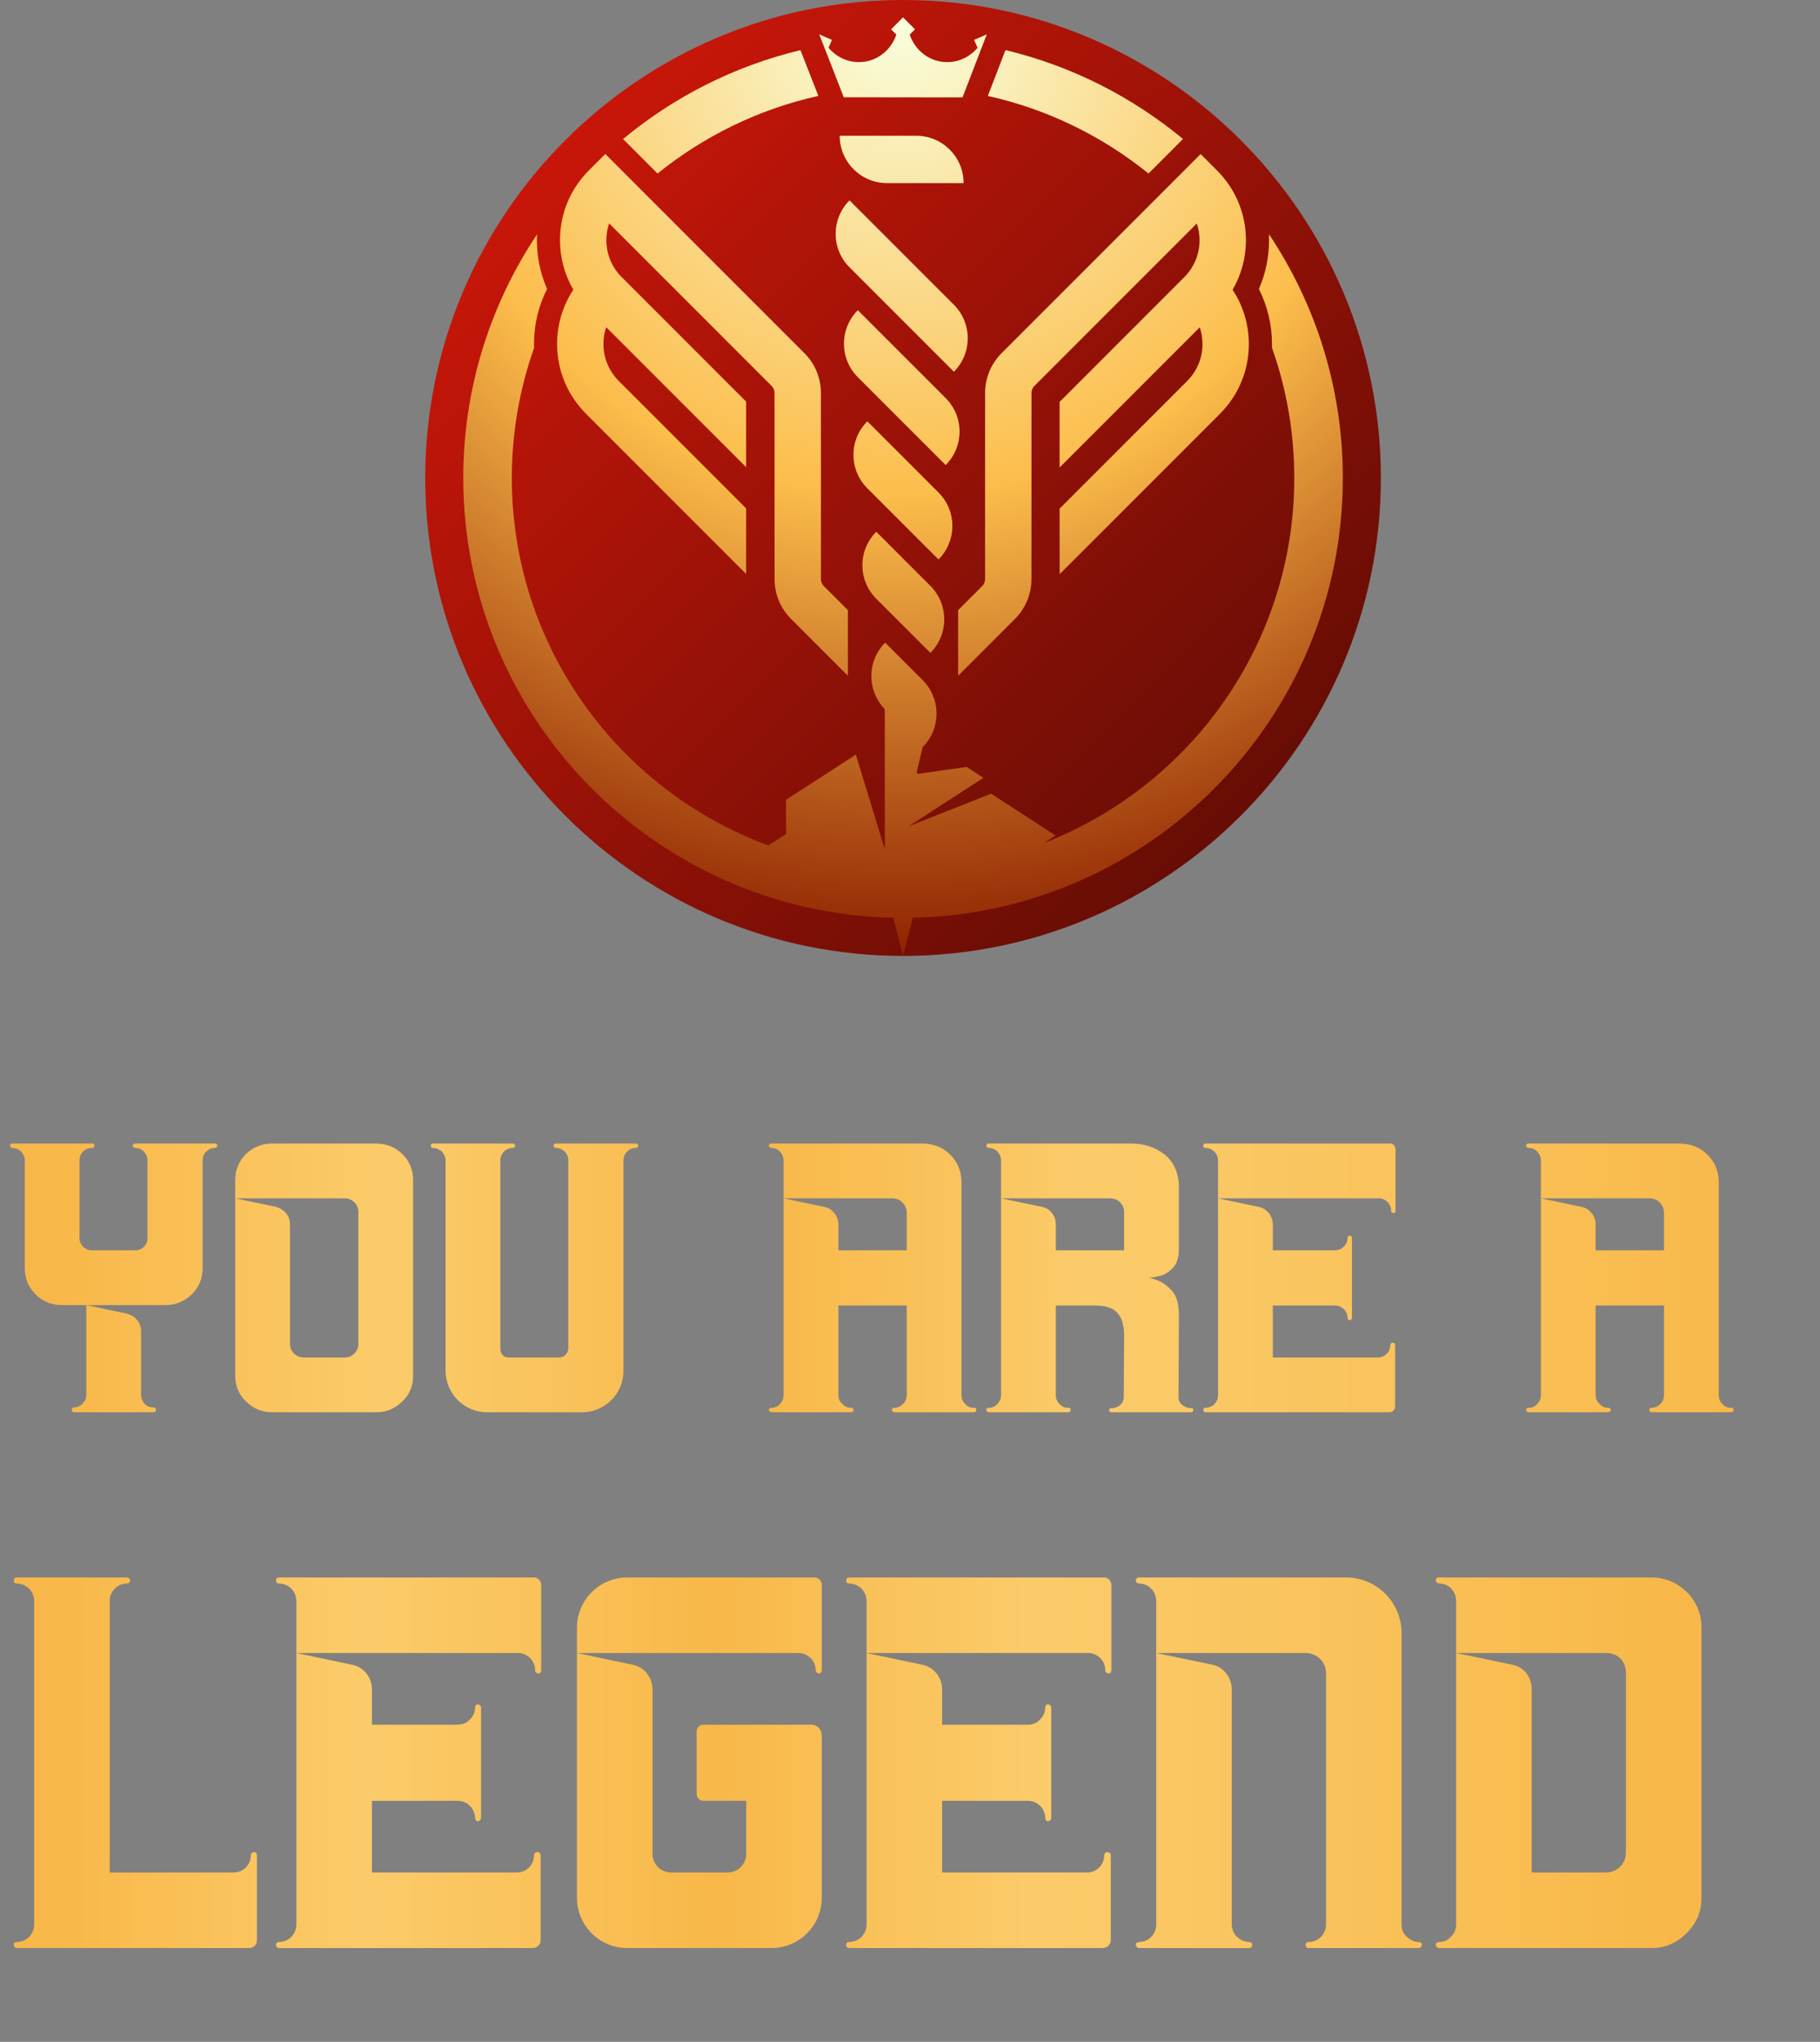
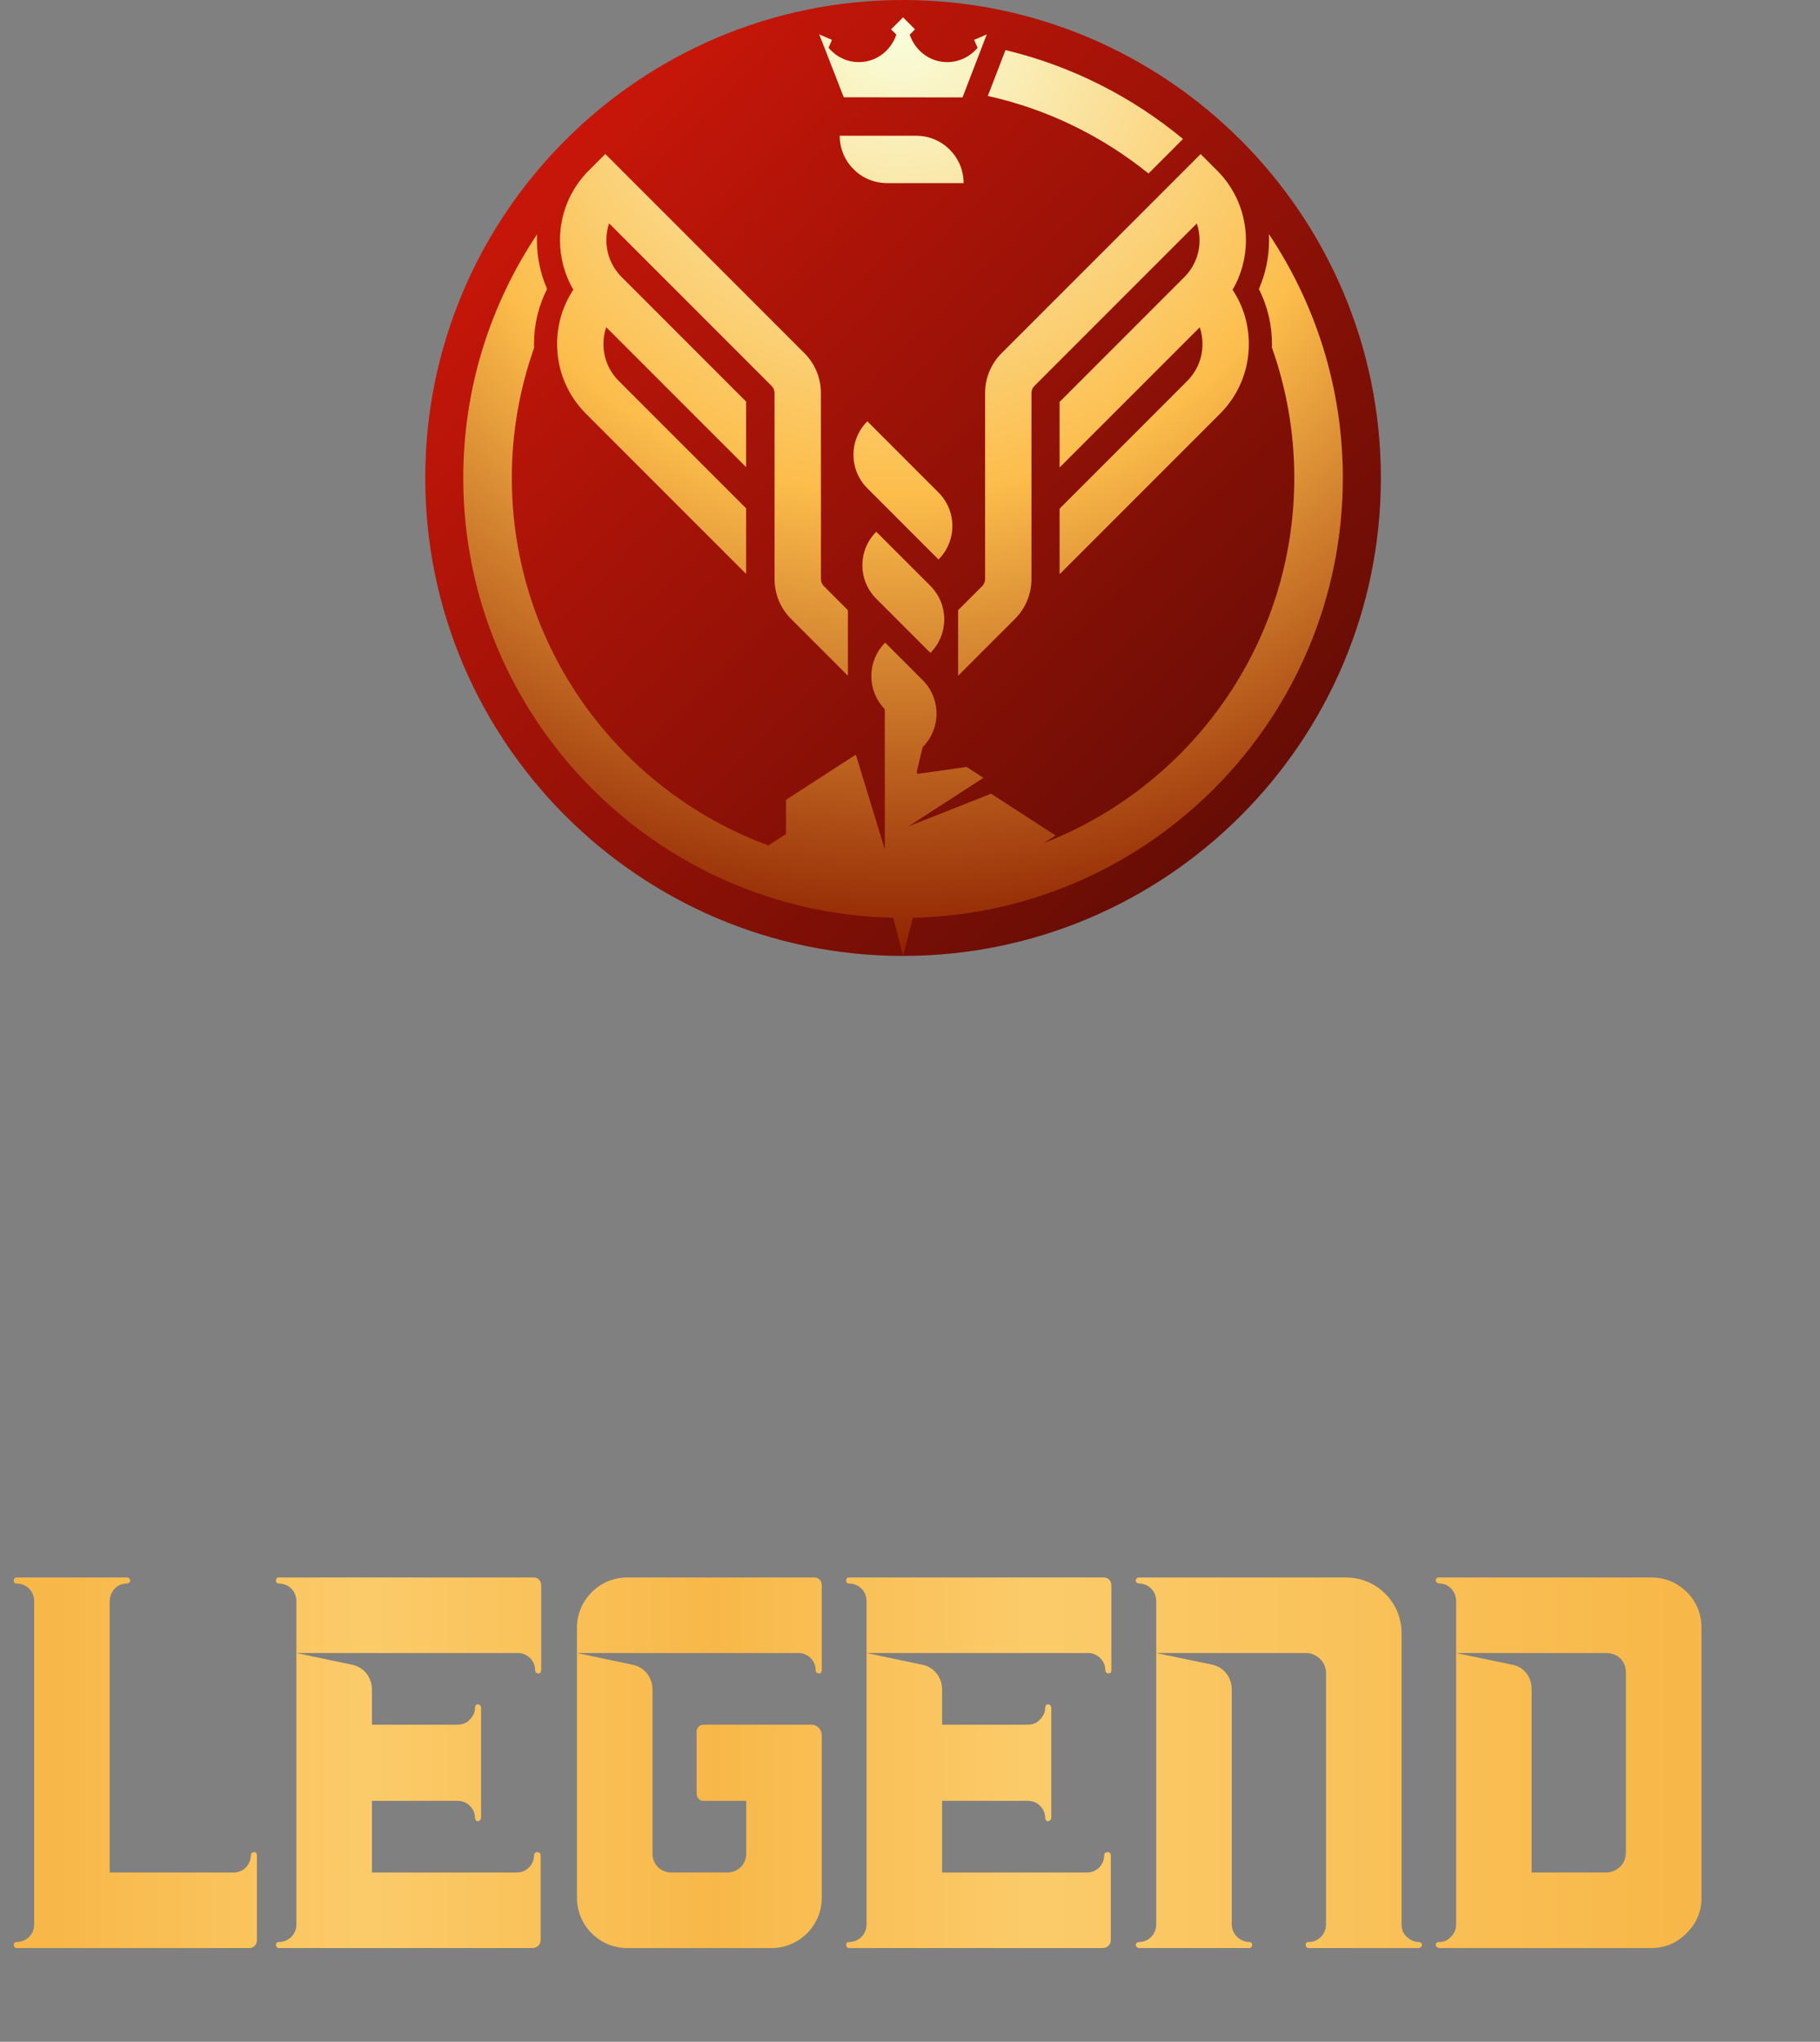
<svg xmlns="http://www.w3.org/2000/svg" width="107" height="120" viewBox="0 0 107 120" fill="none">
  <rect x="0" y="0" width="107" height="120" fill="#808080" stroke="none" />
-   <path d="M3.642 76.702H9.729C10.316 76.702 10.833 76.491 11.28 76.068C11.703 75.645 11.914 75.128 11.914 74.517V68.195C11.914 67.984 11.985 67.819 12.126 67.678C12.267 67.537 12.431 67.467 12.643 67.467C12.666 67.467 12.713 67.443 12.737 67.42C12.76 67.396 12.784 67.373 12.784 67.326C12.784 67.302 12.76 67.255 12.737 67.232C12.713 67.208 12.666 67.208 12.643 67.208H7.943C7.919 67.208 7.872 67.208 7.849 67.232C7.825 67.255 7.802 67.302 7.802 67.326C7.802 67.373 7.825 67.396 7.849 67.42C7.872 67.443 7.919 67.467 7.943 67.467C8.154 67.467 8.319 67.537 8.46 67.678C8.601 67.843 8.671 68.007 8.671 68.195V72.778C8.671 72.966 8.601 73.13 8.46 73.271C8.319 73.412 8.154 73.483 7.966 73.483H5.405C5.193 73.483 5.029 73.412 4.888 73.271C4.747 73.13 4.676 72.966 4.676 72.778V68.195C4.676 67.984 4.747 67.819 4.888 67.678C5.029 67.537 5.193 67.467 5.405 67.467C5.452 67.467 5.499 67.443 5.522 67.42C5.546 67.396 5.546 67.373 5.546 67.326C5.546 67.302 5.546 67.255 5.522 67.232C5.499 67.208 5.452 67.208 5.405 67.208H0.705C0.681 67.208 0.658 67.208 0.634 67.232C0.611 67.255 0.587 67.302 0.587 67.326C0.587 67.373 0.611 67.396 0.634 67.42C0.658 67.443 0.681 67.467 0.705 67.467C0.916 67.467 1.081 67.537 1.245 67.678C1.386 67.843 1.457 68.007 1.457 68.195V74.517C1.457 75.128 1.668 75.645 2.091 76.068C2.514 76.491 3.031 76.702 3.642 76.702ZM5.076 76.702V81.99C5.076 82.177 5.005 82.342 4.864 82.483C4.723 82.647 4.535 82.718 4.324 82.718C4.3 82.718 4.277 82.742 4.253 82.765C4.23 82.788 4.206 82.835 4.206 82.859C4.206 82.882 4.23 82.93 4.253 82.953C4.277 82.977 4.3 83 4.324 83H9.024C9.071 83 9.118 82.977 9.141 82.953C9.165 82.93 9.165 82.882 9.165 82.859C9.165 82.835 9.165 82.788 9.141 82.765C9.118 82.742 9.071 82.718 9.024 82.718C8.812 82.718 8.648 82.647 8.507 82.507L8.483 82.483C8.366 82.342 8.295 82.177 8.295 81.99V78.253C8.295 77.995 8.225 77.783 8.06 77.572C7.896 77.384 7.684 77.266 7.426 77.196L5.076 76.702ZM13.829 70.428H20.244C20.479 70.428 20.667 70.498 20.832 70.663C20.996 70.827 21.067 71.015 21.067 71.227V78.982C21.067 79.193 20.996 79.381 20.832 79.546C20.667 79.71 20.479 79.781 20.244 79.781H17.871C17.636 79.781 17.448 79.71 17.283 79.546C17.119 79.381 17.049 79.193 17.049 78.982V71.979C17.049 71.72 16.978 71.485 16.814 71.297C16.649 71.109 16.461 70.992 16.203 70.921L13.829 70.428ZM13.829 69.347V80.862C13.829 81.449 14.04 81.966 14.463 82.365C14.886 82.788 15.403 83 15.991 83H22.124C22.712 83 23.229 82.788 23.652 82.365C24.075 81.966 24.286 81.449 24.286 80.862V69.347C24.286 68.759 24.075 68.242 23.652 67.819C23.229 67.42 22.712 67.208 22.124 67.208H15.991C15.403 67.208 14.886 67.42 14.463 67.819C14.04 68.242 13.829 68.759 13.829 69.347ZM37.523 67.326C37.523 67.255 37.452 67.208 37.382 67.208H32.682C32.611 67.208 32.541 67.255 32.541 67.326C32.541 67.42 32.611 67.467 32.682 67.467C32.893 67.467 33.081 67.561 33.199 67.678C33.34 67.819 33.41 68.007 33.41 68.195V79.24C33.41 79.522 33.175 79.781 32.893 79.781H29.885C29.627 79.781 29.415 79.569 29.415 79.287V68.195C29.415 67.796 29.744 67.467 30.144 67.467C30.238 67.467 30.285 67.42 30.285 67.326C30.285 67.255 30.238 67.208 30.144 67.208H25.444C25.373 67.208 25.326 67.255 25.326 67.326C25.326 67.42 25.373 67.467 25.444 67.467C25.655 67.467 25.843 67.561 25.984 67.678C26.102 67.819 26.196 68.007 26.196 68.195V80.556C26.196 81.895 27.277 83 28.64 83H34.233C35.549 83 36.653 81.919 36.653 80.579V68.195C36.653 67.796 36.982 67.467 37.382 67.467C37.452 67.467 37.523 67.42 37.523 67.326ZM46.07 70.428H52.438C52.673 70.428 52.885 70.498 53.049 70.663C53.214 70.827 53.307 71.039 53.307 71.274V73.483H49.289V71.979C49.289 71.72 49.219 71.509 49.054 71.297C48.89 71.086 48.678 70.968 48.42 70.921L46.07 70.428ZM46.07 68.219V81.99C46.07 82.201 45.999 82.365 45.858 82.507C45.717 82.671 45.553 82.742 45.341 82.742C45.318 82.742 45.271 82.742 45.247 82.765C45.224 82.788 45.2 82.835 45.2 82.859C45.2 82.906 45.224 82.93 45.247 82.953C45.271 82.977 45.318 83 45.341 83H50.041C50.065 83 50.112 82.977 50.135 82.953C50.159 82.93 50.182 82.906 50.182 82.859C50.182 82.835 50.159 82.788 50.135 82.765C50.112 82.742 50.065 82.742 50.041 82.742C49.83 82.742 49.665 82.671 49.524 82.507C49.36 82.365 49.289 82.201 49.289 81.99V76.726H53.307V81.99C53.307 82.201 53.237 82.365 53.096 82.507C52.931 82.671 52.767 82.742 52.556 82.742C52.532 82.742 52.508 82.742 52.485 82.765C52.462 82.788 52.438 82.835 52.438 82.859C52.438 82.906 52.462 82.93 52.485 82.953C52.508 82.977 52.532 83 52.556 83H57.255C57.303 83 57.349 82.977 57.373 82.953C57.397 82.93 57.397 82.906 57.397 82.859C57.397 82.835 57.397 82.788 57.373 82.765C57.349 82.742 57.303 82.742 57.255 82.742C57.044 82.742 56.88 82.671 56.739 82.507C56.597 82.365 56.527 82.201 56.527 81.99V69.488C56.527 68.853 56.316 68.313 55.869 67.866C55.422 67.42 54.858 67.208 54.224 67.208H45.341C45.318 67.208 45.271 67.208 45.247 67.232C45.224 67.255 45.2 67.302 45.2 67.349C45.2 67.373 45.224 67.396 45.247 67.42C45.271 67.443 45.318 67.467 45.341 67.467C45.553 67.467 45.717 67.537 45.858 67.678C45.999 67.843 46.07 68.007 46.07 68.219ZM58.852 70.428H65.268C65.479 70.428 65.691 70.498 65.855 70.663C66.019 70.827 66.09 71.015 66.09 71.25V73.483H62.072V71.955C62.072 71.697 62.001 71.485 61.837 71.274C61.672 71.086 61.484 70.968 61.226 70.921L58.852 70.428ZM58.852 68.219V81.99C58.852 82.201 58.782 82.365 58.641 82.507C58.5 82.671 58.335 82.742 58.124 82.742C58.077 82.742 58.053 82.742 58.03 82.765C58.006 82.788 57.983 82.835 57.983 82.859C57.983 82.906 58.006 82.93 58.03 82.953C58.053 82.977 58.077 83 58.124 83H62.8C62.847 83 62.894 82.977 62.918 82.953C62.941 82.93 62.941 82.906 62.941 82.859C62.941 82.835 62.941 82.788 62.918 82.765C62.894 82.742 62.847 82.742 62.8 82.742C62.589 82.742 62.424 82.671 62.283 82.507C62.142 82.365 62.072 82.201 62.072 81.99V76.726H64.304C64.868 76.726 65.268 76.82 65.526 77.008C65.784 77.219 65.925 77.454 65.996 77.736C66.067 78.018 66.09 78.277 66.09 78.512L66.067 82.107C66.067 82.295 65.996 82.46 65.855 82.577C65.714 82.695 65.549 82.765 65.338 82.765C65.291 82.765 65.268 82.765 65.244 82.788C65.221 82.812 65.197 82.859 65.197 82.882C65.197 82.906 65.221 82.93 65.244 82.953C65.268 82.977 65.291 83 65.338 83H70.038C70.061 83 70.109 82.977 70.132 82.953C70.156 82.93 70.156 82.906 70.156 82.882C70.156 82.859 70.156 82.812 70.132 82.788C70.109 82.765 70.061 82.765 70.038 82.765C69.826 82.765 69.662 82.695 69.521 82.577C69.356 82.46 69.286 82.295 69.286 82.107L69.309 77.313C69.309 76.679 69.192 76.209 68.933 75.903C68.675 75.598 68.393 75.386 68.111 75.269C67.805 75.151 67.618 75.104 67.5 75.104C67.594 75.104 67.782 75.081 68.088 75.01C68.37 74.963 68.651 74.822 68.91 74.564C69.168 74.329 69.309 73.953 69.309 73.412V69.793C69.309 68.971 69.028 68.313 68.487 67.866C67.923 67.42 67.265 67.208 66.513 67.208H58.124C58.077 67.208 58.053 67.208 58.03 67.232C58.006 67.255 57.983 67.302 57.983 67.349C57.983 67.373 58.006 67.396 58.03 67.42C58.053 67.443 58.077 67.467 58.124 67.467C58.335 67.467 58.5 67.537 58.641 67.678C58.782 67.843 58.852 68.007 58.852 68.219ZM81.881 78.911C81.811 78.911 81.74 78.958 81.74 79.052C81.74 79.452 81.411 79.781 81.012 79.781H74.831V76.726H78.474C78.638 76.726 78.803 76.773 78.92 76.867C79.014 76.937 79.108 77.031 79.155 77.149C79.202 77.243 79.226 77.337 79.226 77.454C79.226 77.525 79.273 77.595 79.343 77.595C79.414 77.595 79.484 77.525 79.484 77.454V72.754C79.484 72.684 79.414 72.613 79.343 72.613C79.273 72.613 79.226 72.684 79.226 72.754C79.226 72.872 79.202 72.966 79.155 73.06C79.108 73.13 79.061 73.224 78.991 73.271L78.92 73.342C78.803 73.436 78.638 73.483 78.474 73.483H74.831V71.979C74.831 71.462 74.479 71.015 73.962 70.921L71.612 70.428V81.99C71.612 82.412 71.283 82.742 70.86 82.742C70.789 82.742 70.742 82.788 70.742 82.859C70.742 82.93 70.789 83 70.86 83H81.67C81.858 83 82.022 82.859 82.022 82.671V79.052C82.022 78.958 81.952 78.911 81.881 78.911ZM70.86 67.208C70.789 67.208 70.742 67.255 70.742 67.349C70.742 67.42 70.789 67.467 70.86 67.467C71.283 67.467 71.612 67.796 71.612 68.219V70.428H81.059C81.458 70.428 81.787 70.757 81.787 71.156C81.787 71.25 81.858 71.297 81.928 71.297C81.999 71.297 82.046 71.25 82.046 71.156V67.537C82.046 67.349 81.905 67.208 81.74 67.208H70.86ZM90.591 70.428H96.959C97.194 70.428 97.405 70.498 97.57 70.663C97.734 70.827 97.828 71.039 97.828 71.274V73.483H93.81V71.979C93.81 71.72 93.739 71.509 93.575 71.297C93.41 71.086 93.199 70.968 92.94 70.921L90.591 70.428ZM90.591 68.219V81.99C90.591 82.201 90.52 82.365 90.379 82.507C90.238 82.671 90.073 82.742 89.862 82.742C89.838 82.742 89.791 82.742 89.768 82.765C89.745 82.788 89.721 82.835 89.721 82.859C89.721 82.906 89.745 82.93 89.768 82.953C89.791 82.977 89.838 83 89.862 83H94.562C94.585 83 94.632 82.977 94.656 82.953C94.679 82.93 94.703 82.906 94.703 82.859C94.703 82.835 94.679 82.788 94.656 82.765C94.632 82.742 94.585 82.742 94.562 82.742C94.35 82.742 94.186 82.671 94.045 82.507C93.88 82.365 93.81 82.201 93.81 81.99V76.726H97.828V81.99C97.828 82.201 97.758 82.365 97.617 82.507C97.452 82.671 97.288 82.742 97.076 82.742C97.053 82.742 97.029 82.742 97.006 82.765C96.982 82.788 96.959 82.835 96.959 82.859C96.959 82.906 96.982 82.93 97.006 82.953C97.029 82.977 97.053 83 97.076 83H101.776C101.823 83 101.87 82.977 101.894 82.953C101.917 82.93 101.917 82.906 101.917 82.859C101.917 82.835 101.917 82.788 101.894 82.765C101.87 82.742 101.823 82.742 101.776 82.742C101.565 82.742 101.4 82.671 101.259 82.507C101.118 82.365 101.048 82.201 101.048 81.99V69.488C101.048 68.853 100.836 68.313 100.39 67.866C99.943 67.42 99.379 67.208 98.745 67.208H89.862C89.838 67.208 89.791 67.208 89.768 67.232C89.745 67.255 89.721 67.302 89.721 67.349C89.721 67.373 89.745 67.396 89.768 67.42C89.791 67.443 89.838 67.467 89.862 67.467C90.073 67.467 90.238 67.537 90.379 67.678C90.52 67.843 90.591 68.007 90.591 68.219Z" fill="url(#paint0_linear_2376_17147)" />
  <path d="M14.943 108.851C14.845 108.851 14.748 108.916 14.748 109.046C14.748 109.597 14.294 110.051 13.743 110.051H6.45V94.103C6.45 93.52 6.904 93.066 7.455 93.066C7.552 93.066 7.65 93.001 7.65 92.904C7.65 92.774 7.552 92.71 7.455 92.71H0.972C0.875 92.71 0.81 92.774 0.81 92.904C0.81 93.001 0.875 93.066 0.972 93.066C1.556 93.066 2.01 93.52 2.01 94.103V113.097C2.01 113.681 1.556 114.135 0.972 114.135C0.875 114.135 0.81 114.199 0.81 114.297C0.81 114.394 0.875 114.491 0.972 114.491H14.651C14.91 114.491 15.105 114.297 15.105 114.037V109.046C15.105 108.916 15.04 108.851 14.943 108.851ZM31.59 108.851C31.492 108.851 31.395 108.916 31.395 109.046C31.395 109.597 30.941 110.051 30.39 110.051H21.866V105.837H26.89C27.116 105.837 27.343 105.902 27.506 106.031C27.635 106.129 27.765 106.258 27.83 106.42C27.895 106.55 27.927 106.68 27.927 106.842C27.927 106.939 27.992 107.036 28.089 107.036C28.186 107.036 28.283 106.939 28.283 106.842V100.359C28.283 100.262 28.186 100.165 28.089 100.165C27.992 100.165 27.927 100.262 27.927 100.359C27.927 100.521 27.895 100.651 27.83 100.78C27.765 100.878 27.7 101.007 27.603 101.072L27.506 101.169C27.343 101.299 27.116 101.364 26.89 101.364H21.866V99.289C21.866 98.576 21.379 97.96 20.666 97.831L17.425 97.15V113.097C17.425 113.681 16.971 114.135 16.388 114.135C16.291 114.135 16.226 114.199 16.226 114.297C16.226 114.394 16.291 114.491 16.388 114.491H31.298C31.557 114.491 31.784 114.297 31.784 114.037V109.046C31.784 108.916 31.687 108.851 31.59 108.851ZM16.388 92.71C16.291 92.71 16.226 92.774 16.226 92.904C16.226 93.001 16.291 93.066 16.388 93.066C16.971 93.066 17.425 93.52 17.425 94.103V97.15H30.455C31.006 97.15 31.46 97.604 31.46 98.155C31.46 98.284 31.557 98.349 31.654 98.349C31.752 98.349 31.817 98.284 31.817 98.155V93.163C31.817 92.904 31.622 92.71 31.395 92.71H16.388ZM41.343 101.364C41.116 101.364 40.954 101.558 40.954 101.785V105.415C40.954 105.642 41.116 105.837 41.343 105.837H43.871V108.949C43.871 109.564 43.385 110.051 42.769 110.051H39.463C38.847 110.051 38.361 109.564 38.361 108.949V99.289C38.361 98.576 37.874 97.96 37.161 97.831L33.92 97.15H46.95C47.501 97.15 47.955 97.604 47.955 98.155C47.955 98.284 48.052 98.349 48.15 98.349C48.247 98.349 48.312 98.284 48.312 98.155V93.163C48.312 92.904 48.117 92.71 47.89 92.71H36.87C35.249 92.71 33.92 94.038 33.92 95.659V111.542C33.92 113.162 35.249 114.491 36.87 114.491H45.362C46.983 114.491 48.312 113.162 48.312 111.542V101.98C48.312 101.656 48.052 101.364 47.728 101.364H41.343ZM65.111 108.851C65.013 108.851 64.916 108.916 64.916 109.046C64.916 109.597 64.463 110.051 63.911 110.051H55.387V105.837H60.411C60.638 105.837 60.865 105.902 61.027 106.031C61.156 106.129 61.286 106.258 61.351 106.42C61.416 106.55 61.448 106.68 61.448 106.842C61.448 106.939 61.513 107.036 61.61 107.036C61.707 107.036 61.805 106.939 61.805 106.842V100.359C61.805 100.262 61.707 100.165 61.61 100.165C61.513 100.165 61.448 100.262 61.448 100.359C61.448 100.521 61.416 100.651 61.351 100.78C61.286 100.878 61.221 101.007 61.124 101.072L61.027 101.169C60.865 101.299 60.638 101.364 60.411 101.364H55.387V99.289C55.387 98.576 54.901 97.96 54.188 97.831L50.946 97.15V113.097C50.946 113.681 50.492 114.135 49.909 114.135C49.812 114.135 49.747 114.199 49.747 114.297C49.747 114.394 49.812 114.491 49.909 114.491H64.819C65.078 114.491 65.305 114.297 65.305 114.037V109.046C65.305 108.916 65.208 108.851 65.111 108.851ZM49.909 92.71C49.812 92.71 49.747 92.774 49.747 92.904C49.747 93.001 49.812 93.066 49.909 93.066C50.492 93.066 50.946 93.52 50.946 94.103V97.15H63.976C64.527 97.15 64.981 97.604 64.981 98.155C64.981 98.284 65.078 98.349 65.176 98.349C65.273 98.349 65.338 98.284 65.338 98.155V93.163C65.338 92.904 65.143 92.71 64.916 92.71H49.909ZM66.971 114.135C66.874 114.135 66.776 114.199 66.776 114.297C66.776 114.394 66.874 114.491 66.971 114.491H73.454C73.551 114.491 73.616 114.394 73.616 114.297C73.616 114.199 73.551 114.135 73.454 114.135C73.162 114.135 72.903 114.005 72.708 113.811C72.546 113.648 72.416 113.389 72.416 113.097V99.289C72.416 98.576 71.93 97.96 71.249 97.831L67.976 97.15V113.097C67.976 113.681 67.522 114.135 66.971 114.135ZM83.404 114.135C83.145 114.135 82.886 114.005 82.691 113.811C82.497 113.648 82.4 113.389 82.4 113.097V95.983C82.4 94.168 80.941 92.71 79.126 92.71H66.971C66.874 92.71 66.776 92.774 66.776 92.904C66.776 93.001 66.874 93.066 66.971 93.066C67.522 93.066 67.976 93.52 67.976 94.103V97.15H76.76C77.408 97.15 77.959 97.669 77.959 98.317V113.097C77.959 113.681 77.505 114.135 76.922 114.135C76.825 114.135 76.76 114.199 76.76 114.297C76.76 114.394 76.825 114.491 76.922 114.491H83.404C83.502 114.491 83.599 114.394 83.599 114.297C83.599 114.199 83.502 114.135 83.404 114.135ZM85.607 97.15H94.391C94.747 97.15 95.039 97.247 95.266 97.474C95.493 97.701 95.59 97.993 95.59 98.317V108.851C95.59 109.175 95.493 109.467 95.266 109.694C95.039 109.921 94.747 110.051 94.391 110.051H90.047V99.289C90.047 98.933 89.95 98.609 89.723 98.317C89.496 98.058 89.237 97.896 88.881 97.831L85.607 97.15ZM85.607 94.103V113.097C85.607 113.389 85.51 113.616 85.315 113.811C85.121 114.037 84.894 114.135 84.602 114.135C84.57 114.135 84.505 114.135 84.472 114.167C84.44 114.199 84.408 114.264 84.408 114.297C84.408 114.362 84.44 114.394 84.472 114.426C84.505 114.459 84.57 114.491 84.602 114.491H97.081C97.891 114.491 98.572 114.199 99.156 113.616C99.739 113.033 100.031 112.352 100.031 111.542V95.659C100.031 94.849 99.739 94.136 99.156 93.552C98.572 93.001 97.891 92.71 97.081 92.71H84.602C84.57 92.71 84.505 92.71 84.472 92.742C84.44 92.774 84.408 92.839 84.408 92.904C84.408 92.936 84.44 92.969 84.472 93.001C84.505 93.034 84.57 93.066 84.602 93.066C84.894 93.066 85.121 93.163 85.315 93.358C85.51 93.585 85.607 93.811 85.607 94.103Z" fill="url(#paint1_linear_2376_17147)" />
  <path d="M53.091 56.181C37.603 56.181 25 43.581 25 28.091C25 12.601 37.603 0 53.091 0C68.579 0 81.183 12.601 81.183 28.091C81.183 43.581 68.579 56.181 53.091 56.181Z" fill="url(#paint2_linear_2376_17147)" />
  <path d="M49.605 5.717C51.933 5.717 55.018 5.725 56.588 5.725L57.767 2.661H57.765L58.018 2.018L57.268 2.345L57.473 2.812C57.038 3.319 56.407 3.651 55.688 3.651C54.649 3.651 53.8 2.967 53.483 2.035L53.794 1.723L53.091 1.019L52.388 1.723L52.698 2.035C52.381 2.967 51.532 3.651 50.493 3.651C49.774 3.651 49.142 3.317 48.709 2.81L48.911 2.345L48.16 2.018L48.573 3.066L49.605 5.717Z" fill="url(#paint3_radial_2376_17147)" />
  <path d="M52.151 10.762L56.651 10.762C56.651 9.225 55.405 7.979 53.868 7.979H49.367C49.367 9.516 50.614 10.762 52.151 10.762Z" fill="url(#paint4_radial_2376_17147)" />
-   <path d="M49.944 15.711L56.08 21.848C57.167 20.761 57.167 18.999 56.08 17.912L49.944 11.776C48.857 12.863 48.857 14.626 49.944 15.711Z" fill="url(#paint5_radial_2376_17147)" />
-   <path d="M55.598 23.397L50.432 18.232C49.346 19.319 49.346 21.081 50.432 22.169L55.598 27.333C56.685 26.246 56.685 24.484 55.598 23.397Z" fill="url(#paint6_radial_2376_17147)" />
  <path d="M55.176 28.945L50.991 24.76C49.904 25.847 49.904 27.61 50.991 28.696L55.176 32.881C56.263 31.794 56.263 30.032 55.176 28.945Z" fill="url(#paint7_radial_2376_17147)" />
  <path d="M51.517 31.252C50.429 32.339 50.429 34.102 51.517 35.188L54.699 38.37C55.785 37.283 55.785 35.521 54.699 34.434L51.517 31.252Z" fill="url(#paint8_radial_2376_17147)" />
  <path d="M69.551 8.168C66.561 5.693 63.008 3.877 59.114 2.944L59.034 3.149L58.076 5.639C61.594 6.419 64.81 8.008 67.522 10.198L69.551 8.168Z" fill="url(#paint9_radial_2376_17147)" />
  <path d="M78.947 28.09C78.947 22.792 77.344 17.863 74.6 13.758C74.606 13.878 74.609 13.998 74.609 14.119C74.609 15.11 74.404 16.087 74.011 16.987C74.516 17.983 74.781 19.086 74.781 20.221C74.781 20.288 74.777 20.355 74.776 20.422C75.627 22.821 76.093 25.402 76.093 28.09C76.093 37.853 69.979 46.209 61.38 49.543L62.06 49.103L58.268 46.648L53.414 48.564L57.819 45.715L56.829 45.075L53.937 45.484L53.896 45.366L54.244 43.909C55.331 42.822 55.331 41.06 54.244 39.973L52.041 37.77C50.969 38.843 50.957 40.571 52.001 41.661L52.019 41.806V49.91L50.314 44.352L46.21 47.007V49.022L45.172 49.688C36.379 46.453 30.09 37.992 30.09 28.09C30.09 25.411 30.554 22.84 31.399 20.447C31.397 20.37 31.394 20.293 31.394 20.215C31.394 19.081 31.658 17.978 32.163 16.982C31.77 16.082 31.565 15.105 31.565 14.114C31.565 14 31.568 13.887 31.573 13.774C28.835 17.876 27.236 22.799 27.236 28.09C27.236 42.156 38.525 53.633 52.517 53.94L53.091 56.18L53.666 53.94C67.659 53.633 78.947 42.156 78.947 28.09Z" fill="url(#paint10_radial_2376_17147)" />
-   <path d="M48.113 5.637L47.059 2.947C43.168 3.88 39.617 5.697 36.629 8.17L38.658 10.2C41.372 8.007 44.592 6.417 48.113 5.637Z" fill="url(#paint11_radial_2376_17147)" />
  <path d="M34.45 24.316L43.864 33.73V29.875L36.377 22.388C35.797 21.808 35.477 21.037 35.477 20.215C35.477 19.876 35.532 19.544 35.638 19.23L43.864 27.456V23.601L41.475 21.212L36.546 16.283C35.968 15.702 35.649 14.933 35.649 14.114C35.649 13.774 35.704 13.441 35.81 13.128L45.362 22.68C45.514 22.832 45.536 23.008 45.536 23.102L45.538 34.025C45.536 34.914 45.882 35.748 46.51 36.377L49.848 39.714V35.86L48.438 34.45C48.286 34.298 48.264 34.121 48.264 34.027L48.262 23.105C48.263 22.216 47.918 21.381 47.289 20.753L35.586 9.05L34.623 10.013C33.527 11.108 32.924 12.565 32.923 14.114C32.923 15.153 33.197 16.151 33.706 17.027C33.086 17.965 32.752 19.064 32.752 20.215C32.752 21.765 33.355 23.221 34.45 24.316Z" fill="url(#paint12_radial_2376_17147)" />
  <path d="M57.916 23.102L57.915 34.03C57.915 34.121 57.892 34.298 57.74 34.45L56.33 35.86V39.715L59.668 36.377C60.296 35.749 60.641 34.914 60.64 34.028L60.642 23.101C60.642 23.008 60.664 22.832 60.816 22.681L70.363 13.134C70.469 13.447 70.524 13.779 70.524 14.12C70.524 14.939 70.204 15.71 69.625 16.29L64.703 21.212L62.296 23.619V27.475L70.535 19.236C70.64 19.549 70.695 19.881 70.695 20.221C70.695 21.042 70.375 21.813 69.795 22.394L62.296 29.894V33.748L71.723 24.321C72.818 23.226 73.421 21.77 73.421 20.221C73.421 19.07 73.087 17.97 72.466 17.032C72.976 16.156 73.25 15.159 73.25 14.119C73.25 12.57 72.646 11.114 71.551 10.018L70.587 9.055L58.889 20.753C58.26 21.382 57.915 22.216 57.916 23.102Z" fill="url(#paint13_radial_2376_17147)" />
  <defs>
    <linearGradient id="paint0_linear_2376_17147" x1="3.739" y1="75.047" x2="103.863" y2="75.047" gradientUnits="userSpaceOnUse">
      <stop stop-color="#F8B849" />
      <stop offset="0.189" stop-color="#FBCB6A" />
      <stop offset="0.406" stop-color="#F8B849" />
      <stop offset="0.604" stop-color="#FBCB6A" />
      <stop offset="1" stop-color="#F8B849" />
    </linearGradient>
    <linearGradient id="paint1_linear_2376_17147" x1="3.544" y1="103.056" x2="98.453" y2="103.056" gradientUnits="userSpaceOnUse">
      <stop stop-color="#F8B849" />
      <stop offset="0.189" stop-color="#FBCB6A" />
      <stop offset="0.406" stop-color="#F8B849" />
      <stop offset="0.604" stop-color="#FBCB6A" />
      <stop offset="1" stop-color="#F8B849" />
    </linearGradient>
    <linearGradient id="paint2_linear_2376_17147" x1="33.557" y1="8.556" x2="73.211" y2="48.21" gradientUnits="userSpaceOnUse">
      <stop stop-color="#C71609" />
      <stop offset="1" stop-color="#660D05" />
    </linearGradient>
    <radialGradient id="paint3_radial_2376_17147" cx="0" cy="0" r="1" gradientUnits="userSpaceOnUse" gradientTransform="translate(52.798 1.171) scale(54.898)">
      <stop stop-color="#F9FFDE" />
      <stop offset="0.509" stop-color="#FCBD4B" />
      <stop offset="1" stop-color="#8F2201" />
    </radialGradient>
    <radialGradient id="paint4_radial_2376_17147" cx="0" cy="0" r="1" gradientUnits="userSpaceOnUse" gradientTransform="translate(52.798 1.171) scale(54.898 54.898)">
      <stop stop-color="#F9FFDE" />
      <stop offset="0.509" stop-color="#FCBD4B" />
      <stop offset="1" stop-color="#8F2201" />
    </radialGradient>
    <radialGradient id="paint5_radial_2376_17147" cx="0" cy="0" r="1" gradientUnits="userSpaceOnUse" gradientTransform="translate(52.8 1.171) scale(54.897 54.897)">
      <stop stop-color="#F9FFDE" />
      <stop offset="0.509" stop-color="#FCBD4B" />
      <stop offset="1" stop-color="#8F2201" />
    </radialGradient>
    <radialGradient id="paint6_radial_2376_17147" cx="0" cy="0" r="1" gradientUnits="userSpaceOnUse" gradientTransform="translate(52.799 1.171) scale(54.897 54.897)">
      <stop stop-color="#F9FFDE" />
      <stop offset="0.509" stop-color="#FCBD4B" />
      <stop offset="1" stop-color="#8F2201" />
    </radialGradient>
    <radialGradient id="paint7_radial_2376_17147" cx="0" cy="0" r="1" gradientUnits="userSpaceOnUse" gradientTransform="translate(52.797 1.171) scale(54.897 54.897)">
      <stop stop-color="#F9FFDE" />
      <stop offset="0.509" stop-color="#FCBD4B" />
      <stop offset="1" stop-color="#8F2201" />
    </radialGradient>
    <radialGradient id="paint8_radial_2376_17147" cx="0" cy="0" r="1" gradientUnits="userSpaceOnUse" gradientTransform="translate(52.797 1.171) scale(54.897 54.897)">
      <stop stop-color="#F9FFDE" />
      <stop offset="0.509" stop-color="#FCBD4B" />
      <stop offset="1" stop-color="#8F2201" />
    </radialGradient>
    <radialGradient id="paint9_radial_2376_17147" cx="0" cy="0" r="1" gradientUnits="userSpaceOnUse" gradientTransform="translate(52.797 1.171) scale(54.896)">
      <stop stop-color="#F9FFDE" />
      <stop offset="0.509" stop-color="#FCBD4B" />
      <stop offset="1" stop-color="#8F2201" />
    </radialGradient>
    <radialGradient id="paint10_radial_2376_17147" cx="0" cy="0" r="1" gradientUnits="userSpaceOnUse" gradientTransform="translate(52.798 1.171) scale(54.897 54.897)">
      <stop stop-color="#F9FFDE" />
      <stop offset="0.509" stop-color="#FCBD4B" />
      <stop offset="1" stop-color="#8F2201" />
    </radialGradient>
    <radialGradient id="paint11_radial_2376_17147" cx="0" cy="0" r="1" gradientUnits="userSpaceOnUse" gradientTransform="translate(52.799 1.171) scale(54.897 54.897)">
      <stop stop-color="#F9FFDE" />
      <stop offset="0.509" stop-color="#FCBD4B" />
      <stop offset="1" stop-color="#8F2201" />
    </radialGradient>
    <radialGradient id="paint12_radial_2376_17147" cx="0" cy="0" r="1" gradientUnits="userSpaceOnUse" gradientTransform="translate(52.797 1.171) scale(54.897 54.897)">
      <stop stop-color="#F9FFDE" />
      <stop offset="0.509" stop-color="#FCBD4B" />
      <stop offset="1" stop-color="#8F2201" />
    </radialGradient>
    <radialGradient id="paint13_radial_2376_17147" cx="0" cy="0" r="1" gradientUnits="userSpaceOnUse" gradientTransform="translate(52.798 1.171) scale(54.897 54.897)">
      <stop stop-color="#F9FFDE" />
      <stop offset="0.509" stop-color="#FCBD4B" />
      <stop offset="1" stop-color="#8F2201" />
    </radialGradient>
  </defs>
</svg>